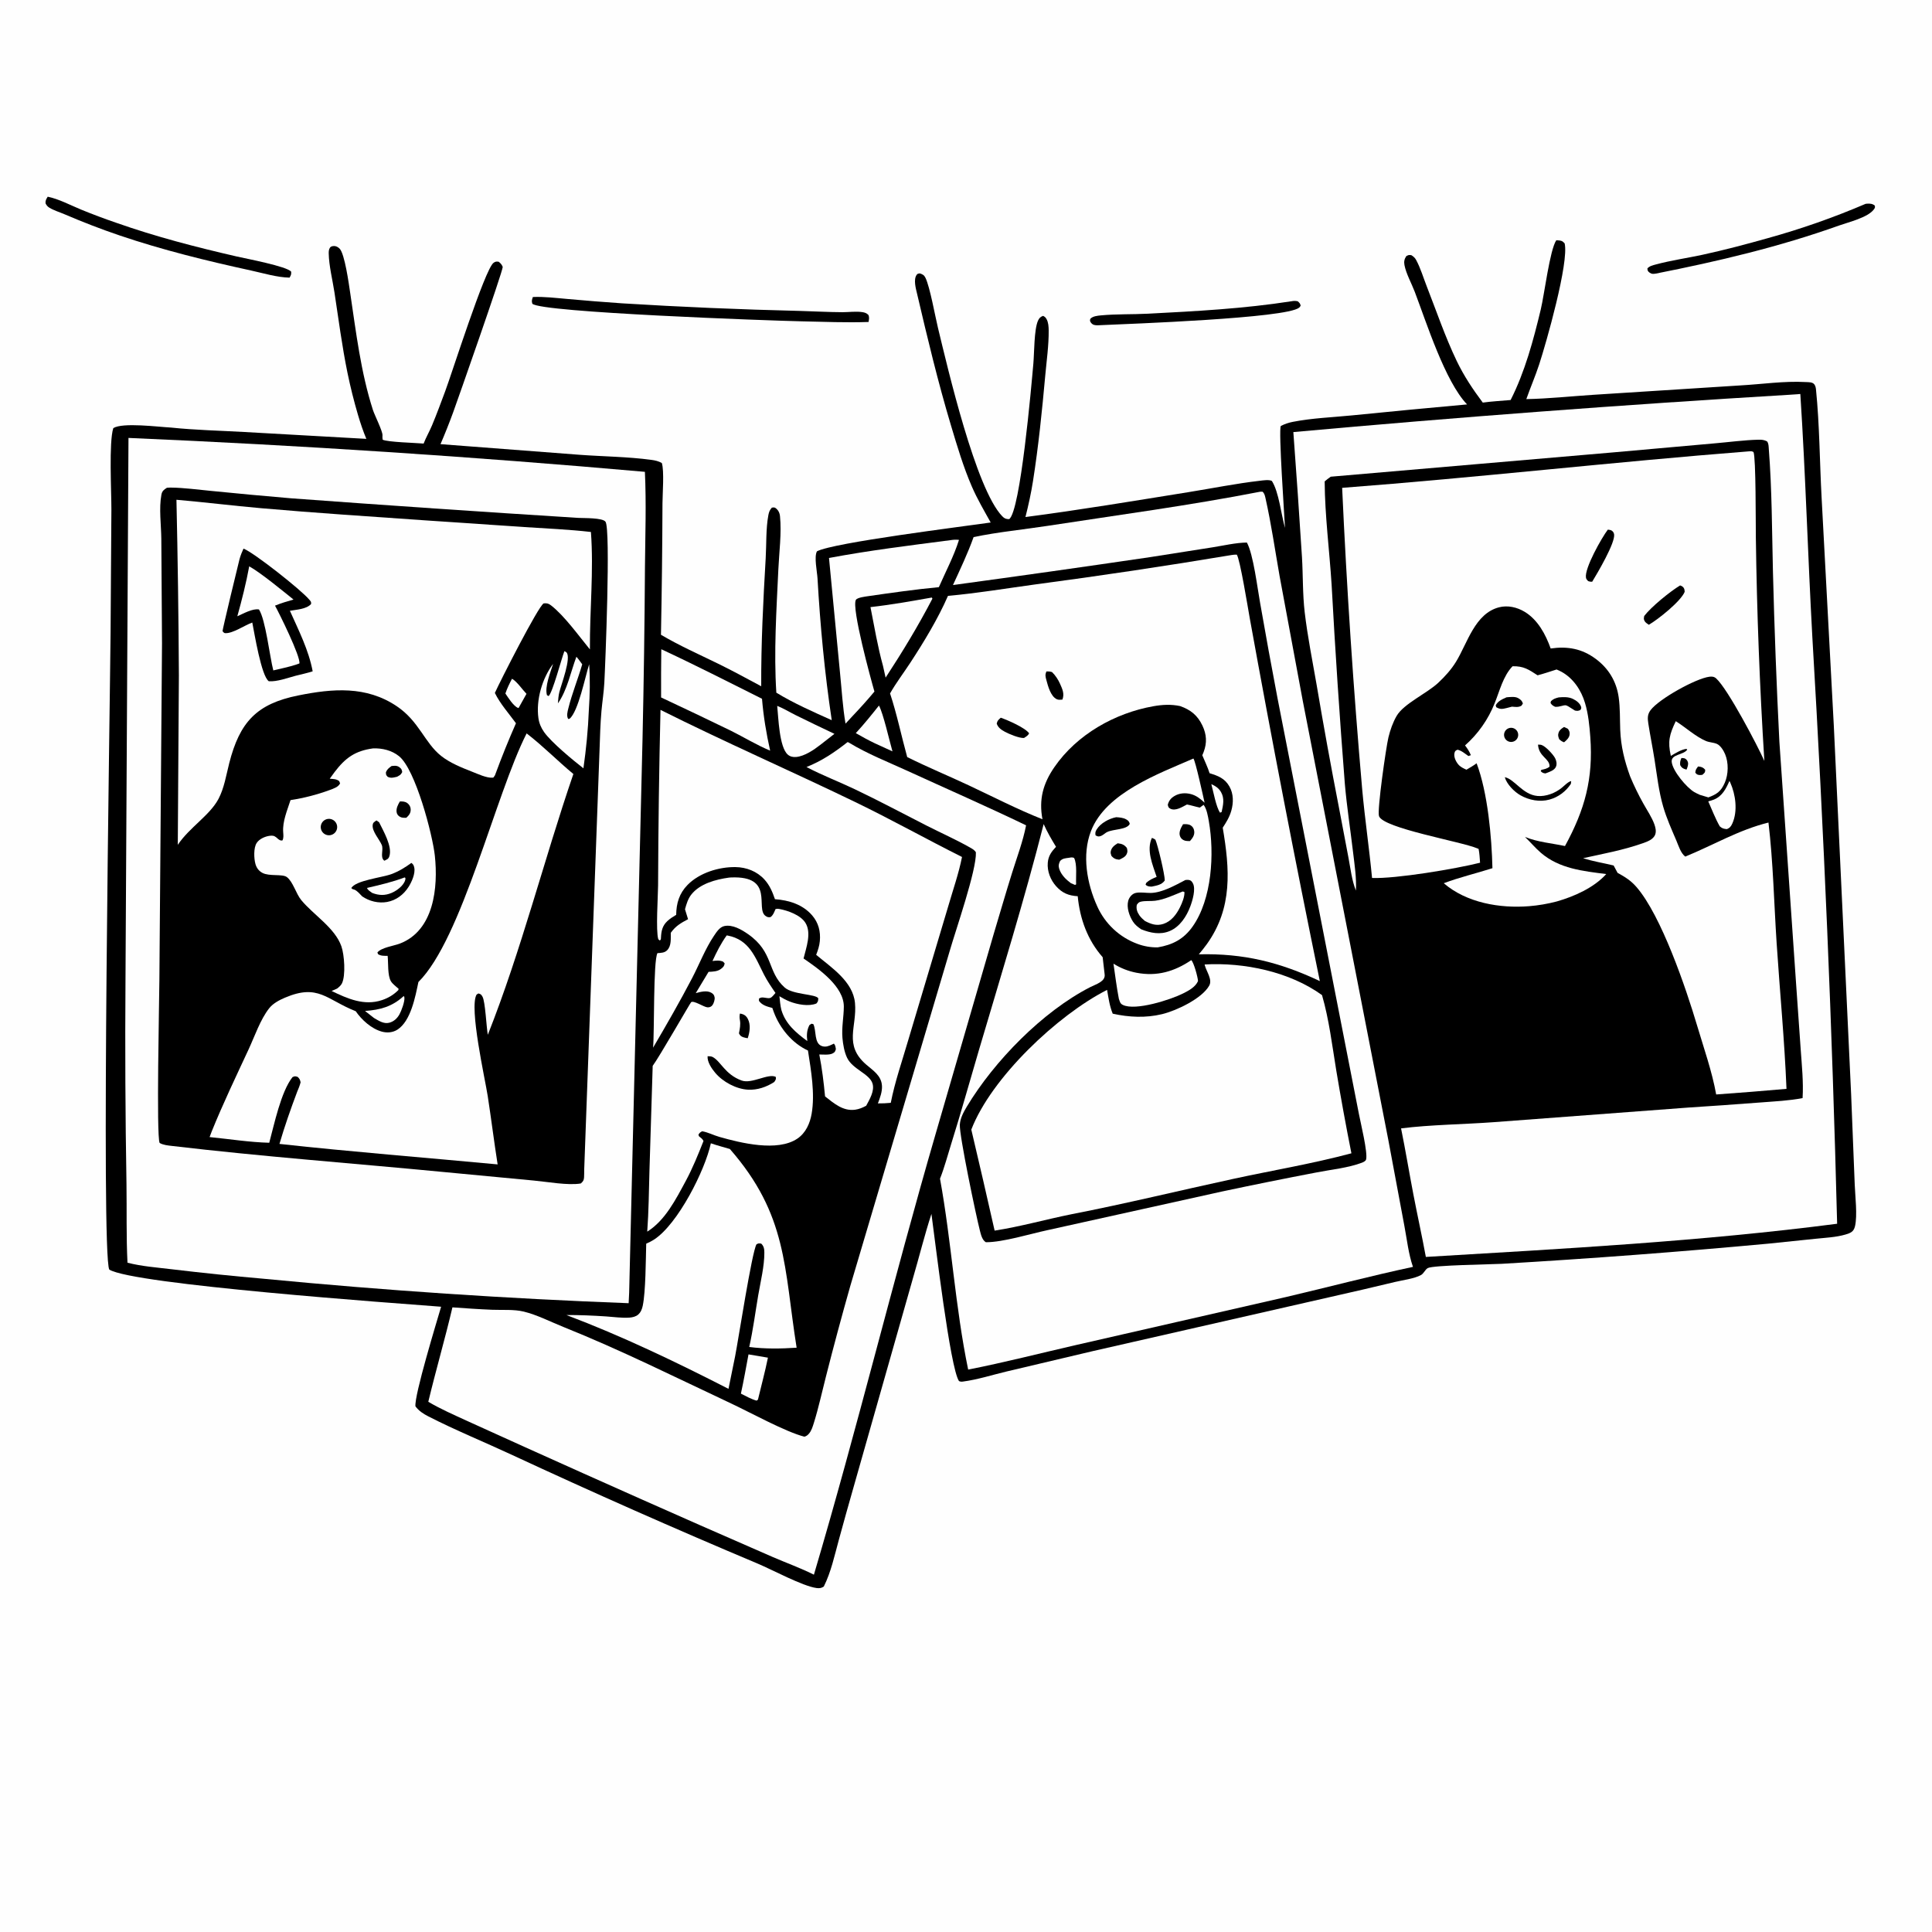
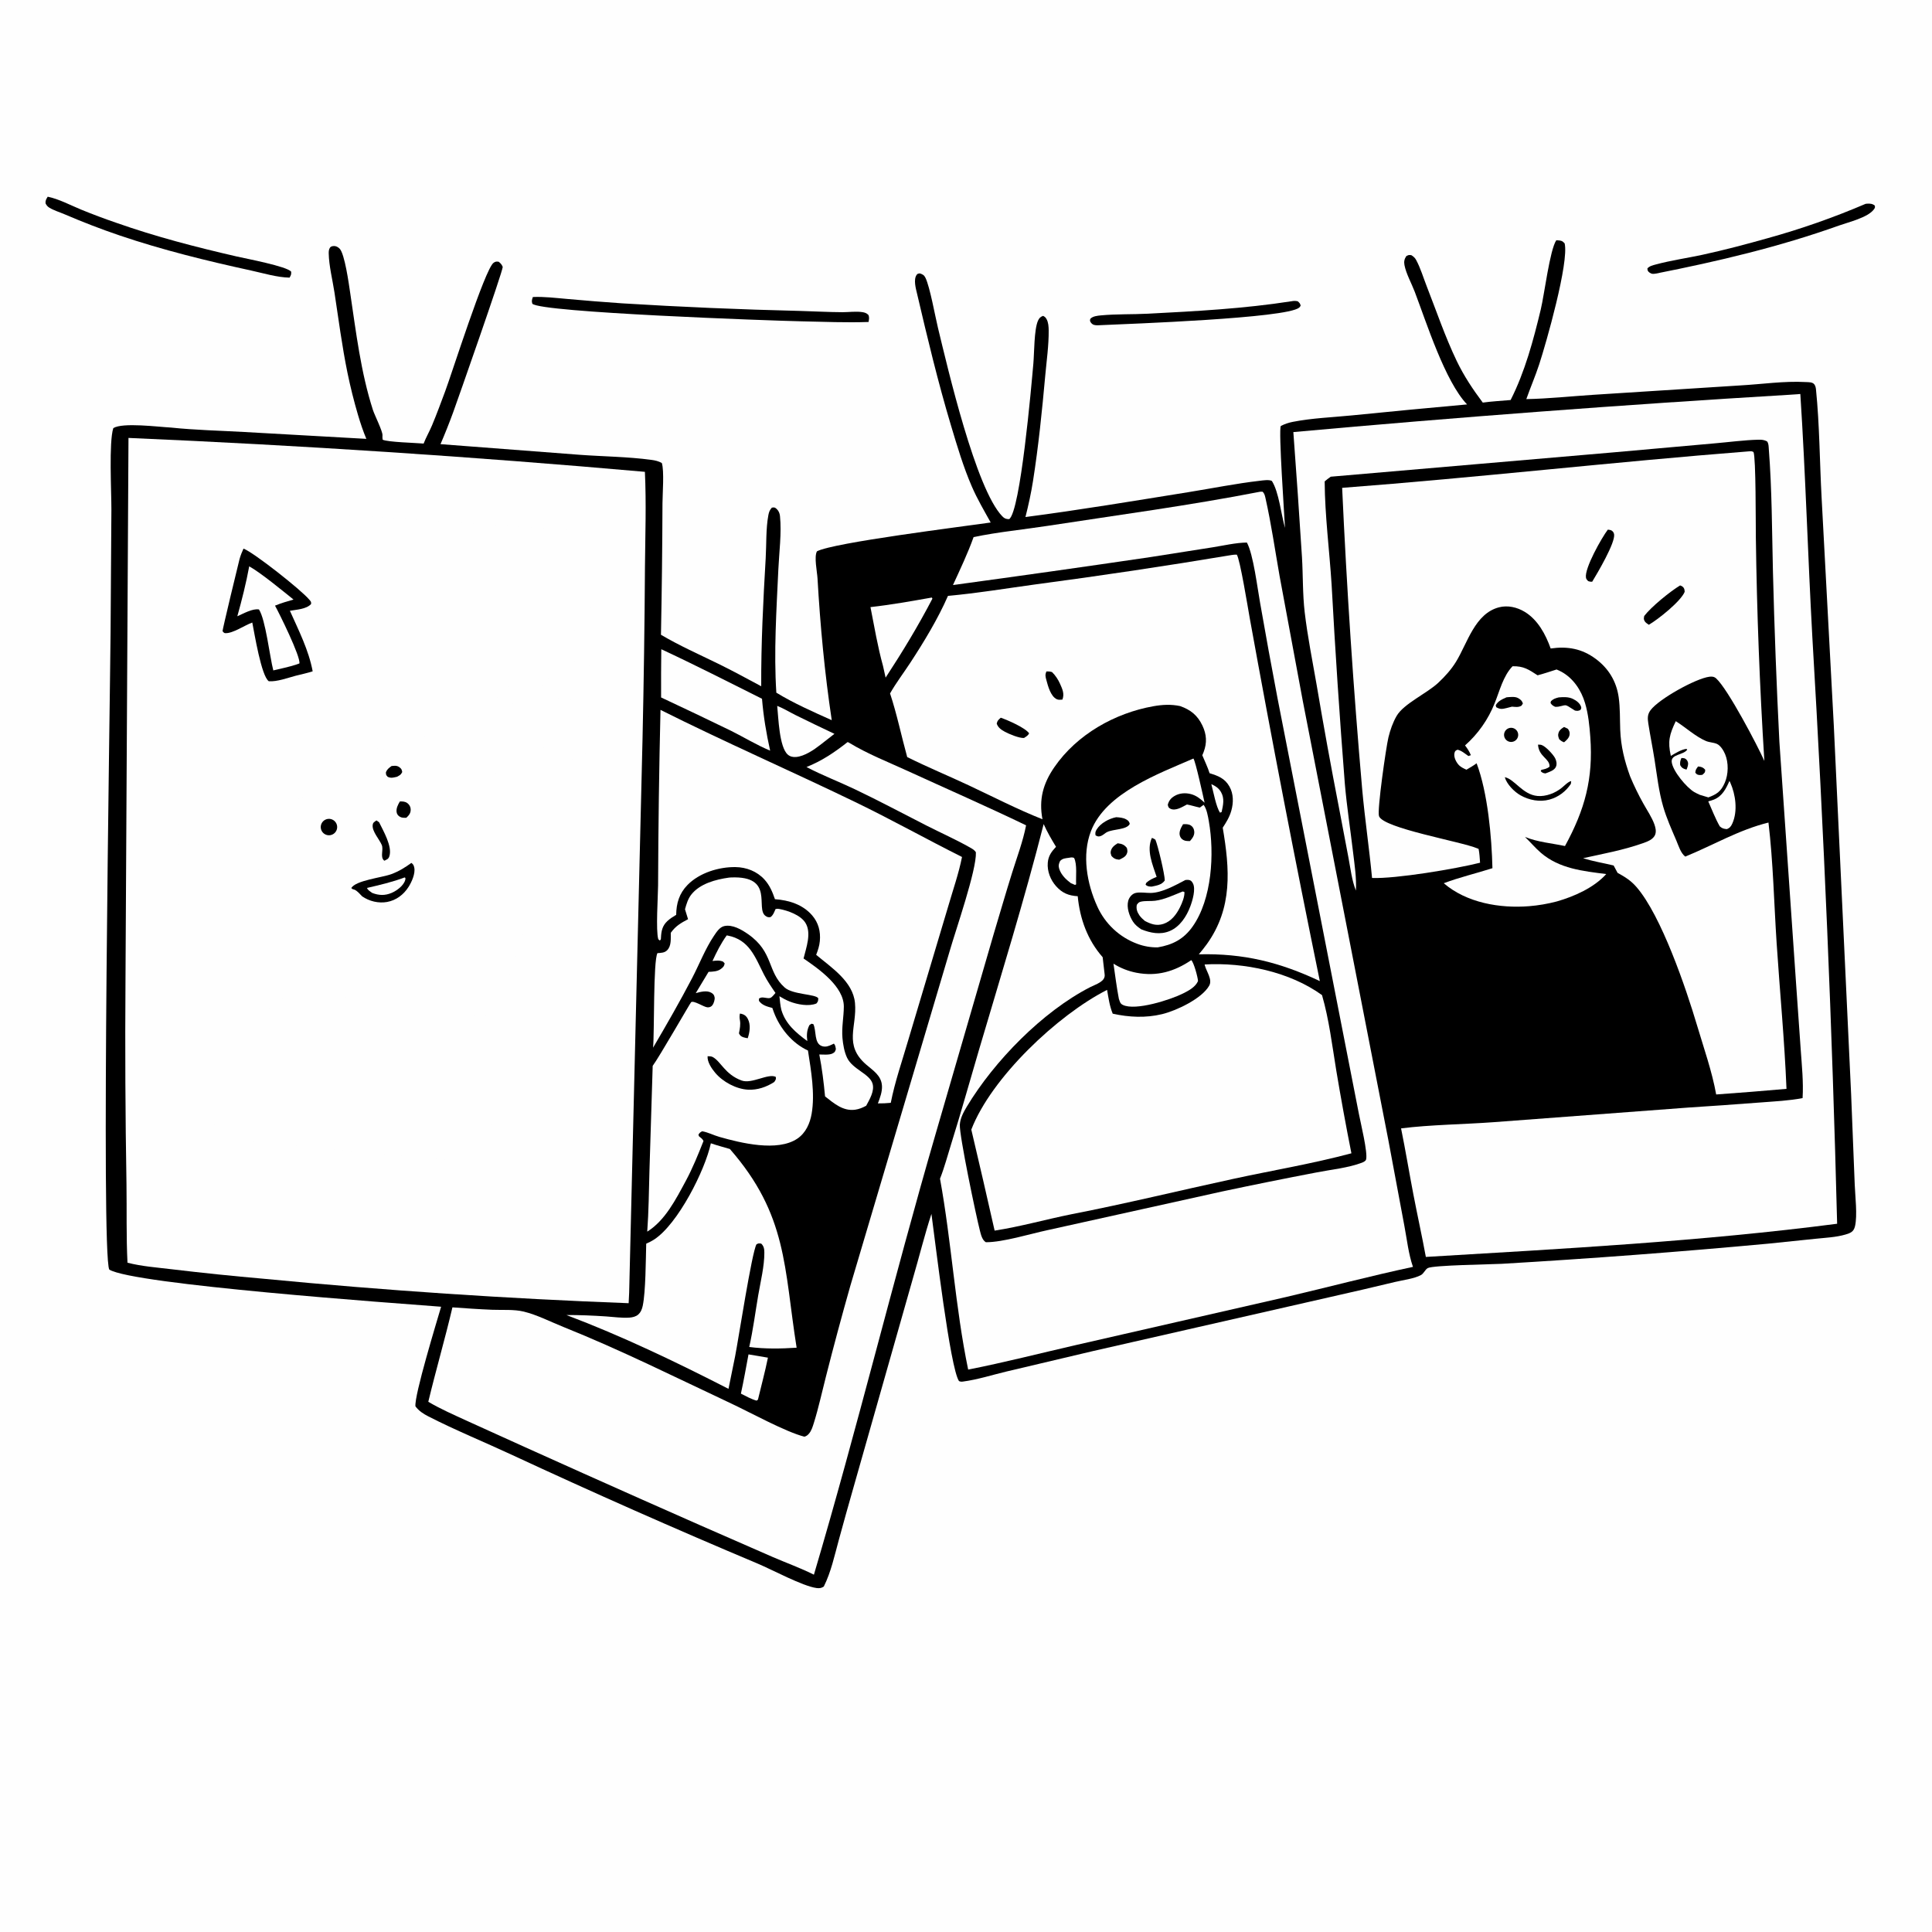
<svg xmlns="http://www.w3.org/2000/svg" width="1024" height="1024">
  <path fill="#FEFEFE" d="M0 0L1024 0L1024 1024L0 1024L0 0Z" />
  <path d="M824.85 127.353C825.089 127.359 825.329 127.358 825.567 127.372C827.428 127.474 828.084 127.646 829.295 128.992C831.67 139.143 819.524 181.741 815.81 193.106C813.769 199.35 811.161 205.35 808.984 211.539C820.777 211.307 832.719 210.028 844.503 209.256L922.283 204.292C933.613 203.669 945.727 201.855 957.025 202.497C958.57 202.585 960.737 202.425 961.684 203.801C962.225 204.587 962.417 205.483 962.511 206.414C964.422 225.299 964.458 244.725 965.485 263.7L971.96 384.657L981.135 579.935L983.044 627.846C983.26 633.986 984.553 644.16 983.183 649.957C982.502 652.839 980.834 653.529 978.172 654.318C973.126 655.813 967.268 656.042 962.042 656.597L937.516 659.135Q866.798 665.695 795.898 669.851C790.231 670.164 759.573 670.552 756.759 672.107C755.276 672.926 754.718 674.98 753.057 675.855C749.448 677.758 743.567 678.467 739.535 679.434Q722.275 683.587 704.953 687.471L579.519 716.046L533.296 726.969C525.854 728.748 517.96 731.271 510.388 732.259C509.543 732.369 509.083 732.331 508.296 732.01C503.571 725.253 495.675 657.803 493.681 643.394C489.995 654.685 487.168 666.311 483.815 677.712L452.407 788.225Q448.405 802.194 444.585 816.214C442.317 824.484 440.475 833.202 436.625 840.909C435.328 841.763 434.313 841.892 432.767 841.686C425.454 840.711 409.388 832.028 401.608 828.753Q335.848 801.09 271.15 771.025C256.555 764.235 241.383 758.067 227.072 750.735C224.379 749.356 222.023 747.843 220.195 745.39C219.536 739.591 231.395 700.79 233.798 692.596C210.13 690.76 70.47 680.83 57.911 672.889C53.481 663.917 58.301 373.358 58.608 334.939L59.042 270.054C59.078 260.809 57.649 234.403 60.052 226.911C65.045 223.797 83.872 226.275 90.622 226.615C103.396 227.96 116.491 228.233 129.319 228.959L194.173 232.606C192.451 228.52 191.038 224.271 189.773 220.022Q186.505 208.925 184.17 197.595C181.279 183.494 179.444 169.224 177.273 155.003C176.26 148.365 174.348 140.912 174.23 134.261C174.211 133.195 174.297 132.189 174.891 131.268C175.288 130.65 176.052 130.475 176.756 130.414C178.041 130.303 179.08 130.895 179.971 131.753C182.713 134.394 184.934 150.724 185.597 155.155C188.704 175.926 191.205 197.271 197.669 217.332C198.503 219.919 202.88 228.665 202.725 230.693C202.657 231.568 202.693 232.186 202.822 233.049C205.452 234.353 220.242 234.711 224.533 235.101C225.811 231.789 227.613 228.716 228.986 225.442C231.46 219.541 233.679 213.462 235.926 207.471C239.524 197.88 256.988 142.711 261.57 139.318C262.577 138.573 263.162 138.554 264.348 138.746C265.425 139.632 265.91 140.178 266.457 141.466C266.535 143.719 242.389 212.518 240.133 218.681Q237.038 227.138 233.476 235.409L307.152 241.043C319.683 241.968 332.808 242.055 345.232 243.741C347.217 244.011 349.03 244.41 350.777 245.405C352.117 249.488 351.147 261.888 351.127 266.785Q351.008 301.616 350.324 336.44C360.117 342.229 370.523 346.839 380.732 351.825C388.41 355.574 395.927 359.7 403.461 363.729C403.366 341.142 404.506 318.442 405.831 295.895C406.267 288.475 405.89 280.313 407.249 273.041C407.56 271.381 407.965 270.323 409.094 269.071C410.27 268.886 410.595 268.803 411.57 269.675C412.68 270.669 413.254 272.037 413.404 273.494C414.328 282.454 412.958 292.724 412.543 301.747C411.549 323.312 410.084 345.578 411.475 367.133C420.709 372.768 430.978 377.286 440.841 381.714C437.078 356.669 434.756 331.814 433.298 306.539C433.095 303.019 431.399 295.099 432.998 292.213C441.743 287.569 509.999 279.135 525.092 276.939C521.6 270.65 517.96 264.482 515.095 257.869C510.57 247.427 507.319 236.437 504.055 225.552C497.164 202.569 491.58 179.26 486.12 155.901C485.458 153.067 484.007 148.189 485.881 145.622C486.372 144.95 486.766 145.055 487.518 144.9C489.022 145.405 489.808 145.767 490.521 147.246C492.904 152.186 495.644 167.599 497.133 173.735C502.329 195.152 517.151 259.055 531.209 273.621C532.379 274.834 533.22 275.158 534.876 275.155C540.872 270.961 546.673 204.37 547.708 192.616C548.214 186.871 548.065 174.804 550.127 170.044C550.745 168.617 551.42 167.927 552.866 167.412C553.813 167.93 554.155 168.173 554.706 169.158C555.673 170.889 555.803 173.177 555.824 175.116C555.909 182.975 554.697 191.353 553.989 199.205C552.315 217.754 550.414 236.533 547.518 254.924C546.499 261.392 545.12 267.698 543.508 274.042C572.387 270.288 601.18 265.456 629.935 260.844C642.443 258.838 655.059 256.273 667.629 254.832C669.441 254.624 672.511 254.099 674.117 254.907C677.853 260.746 679.035 272.692 681.077 279.798C680.79 273.726 677.573 227.955 678.855 225.787C680.894 224.727 682.897 224.052 685.158 223.603C695.33 221.584 706.33 221.19 716.66 220.159Q747.103 217.097 777.576 214.354C765.917 202.199 756.043 170.944 749.844 154.65C748.169 150.248 745.266 145.048 744.4 140.526C744.052 138.706 744.324 137.313 745.364 135.758C746.587 135.11 746.671 135.072 748.04 135.246C749.14 135.941 749.916 136.575 750.552 137.735C752.874 141.975 754.434 147.251 756.205 151.775C761.338 164.887 765.966 178.534 772.048 191.229C775.854 199.174 780.627 206.36 785.9 213.383C790.775 212.719 795.755 212.451 800.658 212.021C808.258 197.064 812.742 180.25 816.641 164.001C818.574 155.945 821.394 132.661 824.85 127.353Z" />
  <path fill="#FEFEFE" d="M68.099 232.109Q205.157 238.011 341.809 250.08C342.593 266.78 341.993 283.698 341.843 300.417Q341.559 346.036 340.554 391.645L333.468 685.125L333.199 690.725Q236.458 687.094 140.095 677.798Q115.356 675.646 90.7 672.698C83.062 671.764 75.017 671.202 67.571 669.255C66.877 655.484 67.236 641.45 67.039 627.644Q66.125 573.761 66.51 519.87L68.099 232.109Z" />
-   <path d="M88.462 258.533C89.147 258.473 89.81 258.419 90.499 258.428C97.595 258.51 104.867 259.53 111.941 260.195Q133.096 262.315 154.281 264.112Q230.389 269.714 306.552 274.496C309.418 274.651 319.4 274.372 320.927 276.524C323.75 280.499 320.8 353.099 320.3 362.005C320.022 366.957 319.235 371.881 318.791 376.82C318.176 383.664 318.013 390.607 317.771 397.474L309.635 620.077C309.63 621.386 309.639 622.704 309.566 624.011C309.475 625.628 309.004 626.212 307.83 627.264C301.136 628.407 290.129 626.38 282.992 625.725L234.927 621.171C186.985 616.554 138.882 613.023 91.051 607.36C88.936 607.11 86.458 606.88 84.608 605.786C82.803 602.147 84.419 530.041 84.475 519.585L85.871 341.048L85.502 285.631C85.426 278.153 84.19 269.52 85.549 262.212C85.925 260.191 86.853 259.582 88.462 258.533Z" />
  <path fill="#FEFEFE" d="M93.522 264.886C108.506 266.184 123.431 268.043 138.409 269.358C166.976 271.865 195.639 273.713 224.245 275.725L277.866 279.348C289.629 280.11 301.488 280.621 313.202 281.955C314.743 302.513 312.533 323.59 312.664 344.209C306.862 337.133 299.142 326.375 292.101 320.898C290.74 319.84 289.894 319.629 288.141 319.813C285.194 321.475 265.106 361.001 262.286 367.273C265.127 373.07 269.678 378.128 273.47 383.332Q267.59 396.663 262.56 410.337C262.303 411.073 262.467 410.745 261.943 411.503C261.517 412.119 261.691 412.13 260.985 412.186C257.94 412.43 253.018 410.115 250.175 409.003C244.662 406.847 238.489 404.37 233.807 400.654C225.023 393.684 222.158 382.293 210.297 374.317C194.092 363.418 176.306 364.935 158.089 368.6C136.021 373.039 127.055 382.678 121.48 404.571C119.893 410.805 118.831 417.741 115.789 423.462C111.136 432.212 100.398 438.555 94.23 447.777L94.812 358.061Q94.558 311.468 93.522 264.886Z" />
  <path d="M129.063 290.774C134.583 292.891 159.584 312.614 163.905 317.799C164.702 318.756 165.012 318.894 164.883 320.149C162.352 322.903 157.212 323.096 153.651 323.723C158.276 334.071 163.647 344.601 165.722 355.812C162.775 356.764 159.668 357.419 156.661 358.178C152.312 359.327 146.951 361.371 142.477 361.08C138.474 358.293 134.871 335.677 133.719 329.962C129.719 331.355 123.502 335.763 119.428 335.591C118.641 335.558 118.45 335.064 117.945 334.535C117.865 333.833 126.303 298.74 126.938 296.425C127.478 294.452 128.195 292.625 129.063 290.774Z" />
  <path fill="#FEFEFE" d="M132.089 300.166C138.419 303.72 149.52 312.933 155.567 317.77C152.234 318.725 148.969 319.678 145.761 321.001C147.919 324.88 159.451 348.146 158.684 351.646L156.871 352.292C152.944 353.541 148.863 354.381 144.855 355.335C142.96 348.031 140.749 328.304 137.245 323.014C133.793 322.438 128.966 325.261 125.789 326.625C128.216 317.951 130.458 309.023 132.089 300.166Z" />
  <path fill="#FEFEFE" d="M279.123 388.719C287.888 395.47 295.435 403.226 303.897 410.239C288.189 456.038 276.404 503.412 258.555 548.453C257.812 544.579 257.221 530.821 255.728 528.255C255.013 527.028 254.836 526.911 253.557 526.547L252.595 527.158C248.534 534.037 257.11 571.865 258.516 580.998C260.37 593.034 261.861 605.119 263.754 617.157C225.228 613.535 186.577 610.523 148.117 606.296C150.869 596.922 154.063 587.784 157.513 578.645C158.221 576.994 158.863 575.417 159.317 573.677C159.051 572.256 158.801 571.772 157.758 570.768C156.352 570.373 156.351 570.319 155.025 570.905C148.892 578.69 145.347 595.953 142.706 605.688C132.226 605.418 121.537 603.705 111.092 602.674Q111.605 601.221 112.172 599.788C118.132 585.049 125.101 570.536 131.795 556.121C134.968 549.287 138.014 540.253 142.716 534.348C144.768 531.77 148.072 530.05 151.068 528.775C168.728 521.264 173.017 529.818 188.545 535.974C191.715 540.587 196.892 545.282 202.381 546.783C205.166 547.544 208.2 547.306 210.662 545.72C217.791 541.127 220.137 528.173 221.769 520.481C244.879 497.582 262.62 421.133 279.123 388.719Z" />
  <path fill="#FEFEFE" d="M197.738 396.661C202.62 396.488 207.635 397.685 211.495 400.795C220.262 407.856 229.288 442.506 230.47 453.497C232.281 470.316 230.068 493.237 211.85 500.151C208.711 501.342 202.148 502.195 200.036 504.82L200.383 505.731C201.989 506.741 203.614 506.588 205.461 506.624C205.871 510.264 205.332 517.006 207.211 520.11C208.075 521.538 210.025 522.962 211.269 524.088L211.111 524.787C208.602 527.27 205.822 528.96 202.463 530.081C192.978 533.247 184.186 529.301 175.767 525.241L178.638 523.976C179.608 523.243 180.689 522.329 181.233 521.217C183.302 516.996 182.514 506.019 180.946 501.559C177.5 491.755 166.159 484.931 159.668 477.069C156.916 473.736 155.284 467.277 152.021 464.857C149.649 463.098 142.761 464.605 139.086 462.647C137.154 461.617 135.969 460.003 135.384 457.909C134.583 455.039 134.341 449.381 136.04 446.794C137.432 444.673 140.397 443.347 142.834 443.007C144.293 442.804 145.294 442.88 146.466 443.853C146.721 444.065 146.951 444.305 147.208 444.513C148.03 445.18 148.62 445.645 149.69 445.458C150.425 444.136 150.193 442.496 150.09 441.029C149.689 435.346 152.257 429.461 153.983 424.07Q159.308 423.26 164.524 421.917Q169.741 420.574 174.795 418.712C176.68 418.012 179.375 417.147 180.252 415.203L179.791 414.022C178.322 412.827 176.572 412.902 174.764 412.74Q176.03 410.91 177.385 409.146C183.082 401.656 188.271 397.946 197.738 396.661Z" />
  <path d="M218.043 457.359C219.007 458.078 219.333 458.668 219.575 459.868C220.215 463.041 218.196 467.483 216.532 470.096C213.933 474.179 209.975 477.189 205.16 478.062C200.612 478.886 195.711 477.683 191.934 475.071C190.739 473.87 189.293 472.034 187.676 471.476C186.41 471.039 187.539 471.724 186.202 470.72C188.381 466.631 202.529 465.145 207.441 463.306C211.474 461.796 214.574 459.868 218.043 457.359Z" />
  <path fill="#FEFEFE" d="M214.494 465.051L214.846 465.312C214.884 465.773 214.921 465.856 214.788 466.372C214.017 469.368 210.284 472.101 207.614 473.234C204.013 474.763 200.864 474.634 197.274 473.274C196.308 472.521 194.878 471.805 194.543 470.623C201.282 469.053 208.006 467.495 214.494 465.051Z" />
  <path d="M199.547 434.842L200.924 435.82C203.165 440.395 207.976 448.567 206.401 453.725C205.898 455.372 205.137 455.469 203.742 456.194C203.632 456.112 203.51 456.045 203.412 455.949C201.422 453.979 203.404 450.309 202.324 447.799C201.043 444.824 197.274 440.787 197.517 437.461C197.632 435.894 198.377 435.666 199.547 434.842Z" />
  <path d="M172.677 434.345Q172.87 434.265 173.069 434.203Q173.269 434.142 173.473 434.099Q173.678 434.057 173.885 434.035Q174.093 434.013 174.302 434.01Q174.511 434.008 174.719 434.026Q174.927 434.043 175.132 434.081Q175.337 434.118 175.538 434.175Q175.739 434.232 175.934 434.308Q176.128 434.384 176.314 434.479Q176.501 434.573 176.677 434.684Q176.854 434.796 177.019 434.924Q177.183 435.052 177.335 435.196Q177.487 435.339 177.625 435.496Q177.762 435.653 177.884 435.823Q178.006 435.992 178.111 436.173Q178.216 436.353 178.303 436.543Q178.39 436.733 178.459 436.93Q178.527 437.127 178.577 437.33Q178.626 437.533 178.656 437.739Q178.686 437.946 178.696 438.154Q178.706 438.363 178.696 438.571Q178.685 438.78 178.655 438.987Q178.625 439.193 178.576 439.396Q178.526 439.599 178.457 439.796Q178.388 439.993 178.301 440.182Q178.213 440.372 178.108 440.552Q178.003 440.733 177.881 440.902Q177.759 441.071 177.621 441.228Q177.484 441.385 177.332 441.528Q177.18 441.671 177.014 441.799Q176.849 441.927 176.673 442.039Q176.496 442.15 176.31 442.244Q176.05 442.375 175.774 442.471Q175.498 442.566 175.212 442.624Q174.926 442.682 174.635 442.701Q174.344 442.72 174.053 442.7Q173.762 442.68 173.477 442.621Q173.191 442.563 172.915 442.466Q172.64 442.37 172.38 442.238Q172.12 442.106 171.88 441.94Q171.64 441.774 171.424 441.578Q171.208 441.382 171.021 441.159Q170.833 440.935 170.677 440.689Q170.52 440.443 170.398 440.178Q170.277 439.913 170.191 439.634Q170.106 439.355 170.058 439.067Q170.011 438.779 170.002 438.488Q169.994 438.196 170.024 437.906Q170.054 437.616 170.123 437.332Q170.192 437.049 170.298 436.777Q170.405 436.506 170.546 436.251Q170.688 435.995 170.862 435.762Q171.036 435.528 171.24 435.319Q171.444 435.11 171.674 434.931Q171.904 434.752 172.156 434.604Q172.408 434.457 172.677 434.345Z" />
  <path d="M211.95 424.785C213.404 424.754 214.76 424.784 215.967 425.717C216.946 426.474 217.594 427.575 217.66 428.824C217.771 430.951 216.808 432.088 215.358 433.429C214.19 433.45 213.102 433.524 212.042 432.952C211.087 432.436 210.381 431.59 210.214 430.478C209.908 428.426 210.935 426.475 211.95 424.785Z" />
  <path d="M207.524 406.014C209.041 405.852 210.373 405.654 211.692 406.642C212.828 407.493 212.934 407.907 213.192 409.205C212.381 410.822 211.867 410.896 210.317 411.738C210.144 411.774 209.97 411.807 209.797 411.845C208.067 412.226 207.198 412.487 205.528 411.774C204.597 410.756 204.608 410.762 204.534 409.384C205.158 407.698 206.109 407.064 207.524 406.014Z" />
  <path fill="#FEFEFE" d="M299.132 345.138C299.468 345.292 299.941 345.482 300.204 345.742C302.99 348.494 297.397 362.996 296.456 366.872C295.987 368.803 295.846 370.817 295.702 372.795C300.677 365.776 302.49 356.095 305.505 348.087C306.622 349.337 307.593 350.744 308.596 352.088C306.325 359.889 303.188 367.575 301.232 375.442C300.781 377.26 300.161 379.41 301.162 381.082L301.887 380.945C306.503 377.185 310.227 358.368 312.276 352.084C312.834 360.072 312.649 368.291 312.105 376.277C311.692 386.722 310.698 396.879 309.224 407.224C303.619 402.857 292.254 393.491 288.4 388.047C286.802 385.791 285.758 383.355 285.373 380.609C284.022 370.988 287.388 359.508 293.153 351.862C291.824 356.174 288.574 364.005 289.913 368.48L290.793 368.92C292.913 366.994 297.538 349.279 299.132 345.138Z" />
  <path fill="#FEFEFE" d="M213.958 527.949C214.223 528.212 214.244 528.162 214.32 528.577C214.7 530.666 212.69 535.927 211.691 537.68C210.459 539.842 208.709 541.447 206.267 542.083C203.387 542.834 200.615 540.941 198.236 539.566L193.467 535.831C201.569 535.244 207.779 533.585 213.958 527.949Z" />
  <path fill="#FEFEFE" d="M271.374 359.752C274.077 361.294 276.779 365.407 279.045 367.74L274.949 375.103L274.63 375.274C272.125 374.223 269.397 369.84 267.865 367.574C268.811 364.793 270.003 362.338 271.374 359.752Z" />
  <path fill="#FEFEFE" d="M927.024 239.218C928.15 239.171 928.338 239.055 929.392 239.576C930.709 242.537 930.532 277.659 930.636 284.929Q931.428 344.177 935.149 403.314C931.613 395.344 915.734 365.041 909.58 359.561C908.493 358.593 907.353 358.511 905.975 358.689C898.776 359.62 879.352 370.415 874.868 376.349C873.123 378.658 873.218 380.735 873.642 383.477C874.629 389.849 875.925 396.175 876.931 402.547C878.247 410.885 879.165 419.428 881.528 427.547C883.321 433.706 885.961 439.583 888.48 445.472C889.635 448.173 890.81 452.219 893.233 454.012C908.076 447.954 921.575 439.851 937.323 435.968C939.829 457.002 940.262 478.67 941.65 499.821C943.34 525.568 945.833 551.344 946.878 577.115Q928.257 578.765 909.611 580.092C907.426 567.898 903.025 555.437 899.49 543.537C893.65 523.88 880.568 485.361 867.381 470.155C864.427 466.749 861.271 464.757 857.342 462.629L855.264 458.73C849.826 457.393 844.451 456.587 839.087 454.861C849.901 452.456 860.123 450.66 870.665 446.949C873.121 446.084 876.354 444.962 877.313 442.252C877.916 440.547 877.451 438.595 876.87 436.954C875.526 433.158 872.974 429.464 871.021 425.933Q867.071 418.885 863.964 411.427C861.008 403.239 859.085 395.554 858.754 386.814C858.536 381.072 858.746 375.21 857.93 369.516C856.726 361.111 852.548 354.243 845.754 349.205C838.443 343.784 830.832 342.438 821.886 343.712C819.223 336.244 815.095 328.498 808.091 324.265C804.055 321.827 799.122 320.691 794.493 321.892C781.739 325.2 777.818 340.754 771.75 350.699C769.24 354.815 765.857 358.563 762.348 361.849C756.181 367.626 744.014 372.942 740.233 379.476C738.215 382.965 736.857 386.904 735.9 390.806C734.678 395.791 729.823 429.54 730.904 432.575C733.203 439.028 774.38 446.003 783.074 449.678C783.279 449.764 783.482 449.855 783.686 449.944C784.173 452.353 784.285 454.812 784.468 457.26C771.882 460.459 739.717 465.856 727.212 465.343C725.73 449.702 723.423 434.14 722.002 418.498Q715.017 338.644 711.366 258.568C783.345 253.109 855.077 244.842 927.024 239.218Z" />
  <path d="M852.177 280.721C852.609 280.773 853.386 280.843 853.776 280.997C854.715 281.366 855.341 282.173 855.509 283.159C856.266 287.582 846.526 304.017 843.904 308.313C843.01 308.392 842.601 308.262 841.757 308.011C841.187 307.358 840.757 307.082 840.599 306.191C839.726 301.267 848.885 285.082 852.177 280.721Z" />
  <path d="M890.491 310.288C890.887 310.442 891.461 310.636 891.783 310.907C892.81 311.772 892.818 312.474 892.914 313.69C890.864 318.722 878.878 328.269 873.92 331.143C873.275 330.7 872.245 330.058 871.811 329.384C871.067 328.228 871.248 327.724 871.479 326.468C875.129 321.669 885.227 313.461 890.491 310.288Z" />
  <path fill="#FEFEFE" d="M947.452 209.295L954.21 208.822C957 251.655 958.198 294.634 960.571 337.497Q969.783 492.944 973.722 648.613C901.442 657.997 828.45 661.856 755.73 666.199C753.688 655.094 751.232 644.077 749.105 632.989C746.874 621.355 744.96 609.681 742.596 598.069C757.995 596.112 776.023 595.937 791.798 594.766L894.846 587.027Q914.055 585.781 933.249 584.32C940.588 583.741 948.177 583.417 955.41 582.008C955.921 573.467 955.01 564.799 954.415 556.277L951.942 521.048L943.106 393.101Q940.835 348.133 939.697 303.123C939.172 281.455 939.193 259.573 937.5 237.963C937.393 236.606 937.453 234.994 936.545 233.916C935.021 233.14 933.724 233.005 932.016 233.05C924.218 233.252 916.165 234.369 908.378 235.024L854.764 239.799L705.317 252.662C704.181 253.394 703.152 254.304 702.101 255.152C702.217 273.35 704.627 291.689 705.781 309.859Q708.653 362.666 712.789 415.388C713.841 427.524 715.734 439.669 717.162 451.774C717.953 458.473 719.028 465.271 718.664 472.026C716.51 466.706 715.814 460.391 714.746 454.77L709.619 427.774Q703.332 395.442 697.838 362.966C695.625 350.252 693.034 337.361 691.522 324.545C690.384 314.895 690.657 304.957 690.07 295.247Q687.973 262.117 685.502 229.012Q816.328 217.169 947.452 209.295Z" />
  <path fill="#FEFEFE" d="M667.864 260.629L669.168 260.611C670.249 261.566 670.481 262.899 670.785 264.255C673.818 277.791 675.809 291.715 678.22 305.376L690.488 371.42L735.85 604.258L744.372 649.864C745.711 656.939 746.537 664.673 748.899 671.47C726.337 676.288 703.873 682.234 681.402 687.5L570.466 712.859C551.384 717.232 532.36 722.132 513.149 725.91C506.239 692.582 504.332 658.204 498.226 624.739C500.608 618.71 502.283 612.264 504.225 606.077C509.342 589.776 513.884 573.395 518.717 557.017C530.499 517.094 542.902 477.122 553.162 436.781C555.043 441.019 557.307 444.864 559.709 448.818C557.316 451.406 555.655 453.611 555.344 457.236C554.955 461.751 556.776 466.395 559.779 469.737C563.061 473.389 566.416 474.718 571.212 475.015C572.372 487.06 576.422 498.235 584.432 507.336Q584.933 511.861 585.479 516.381C586.039 520.236 580.924 521.624 577.857 523.194C552.545 536.151 526.864 562.498 512.402 586.595C510.675 589.473 508.923 592.714 508.732 596.128C508.416 601.807 517.345 644.459 519.374 652.28C519.911 654.349 520.555 657.234 522.511 658.401C531.455 658.476 546.162 653.935 555.313 651.979L647.83 631.493Q672.752 626.198 697.778 621.419C705.405 619.91 714.566 619.029 721.797 616.272C722.579 615.974 723.8 615.433 724.051 614.562C725.067 611.031 721.082 594.857 720.23 590.324L677.173 370.396Q672.32 344.963 667.865 319.458C666.503 312.02 664.298 293.735 660.872 287.554C654.91 287.652 648.531 289.167 642.622 290.102L609.423 295.32Q557.299 302.995 505.093 310.083C508.923 301.714 512.926 293.342 516.025 284.67C528.989 281.952 542.395 280.692 555.489 278.676C592.917 272.912 630.695 267.884 667.864 260.629Z" />
  <path fill="#FEFEFE" d="M449.219 393.336C449.804 393.485 449.562 393.379 450.109 393.71C460.01 399.695 470.52 403.785 480.991 408.586C501.926 418.183 523.104 427.444 543.846 437.438C542.218 445.882 539.045 454.251 536.473 462.462C533.059 473.364 529.887 484.361 526.603 495.304L496.019 600.592C473.408 678.28 454.383 757.032 431.388 834.613C424.396 831.116 416.929 828.428 409.747 825.329L370.922 808.341Q308.963 781.038 247.332 753.004C240.503 749.853 233.481 746.81 227.008 742.971C231.015 726.229 235.866 709.703 239.798 692.926C246.827 693.428 253.887 693.923 260.928 694.208C266.28 694.424 272.371 693.911 277.576 695.168C284.595 696.862 291.886 700.619 298.647 703.33C329 715.504 358.217 730.116 387.802 744.01C397.756 748.685 416.504 758.994 426.343 761.476C427.422 761.182 428.034 760.701 428.756 759.875C430.113 758.323 430.76 756.102 431.368 754.161C433.852 746.224 435.629 737.905 437.705 729.836Q443.867 705.553 450.711 681.454L503.318 504.188C506.601 492.753 517.641 461.188 517.244 451.754C516.557 450.539 515.331 449.884 514.147 449.212C506.735 444.998 498.711 441.458 491.093 437.579C478.433 431.133 465.849 424.394 453.024 418.292C444.559 414.265 435.754 410.903 427.455 406.544C435.557 403.346 442.406 398.701 449.219 393.336Z" />
  <path fill="#FEFEFE" d="M652.812 294.166C653.749 293.999 654.553 293.971 655.5 293.961C657.176 295.967 661.492 322.635 662.419 327.796Q679.865 424.112 699.54 519.998C678.301 509.979 659.083 505.213 635.39 505.816C636.908 504.009 638.392 502.185 639.76 500.261C653.342 481.165 651.834 460.805 648.071 438.7C649.968 435.778 651.628 433.134 652.604 429.733C653.817 425.504 653.846 420.767 651.623 416.854C649.162 412.523 645.575 411.184 641.099 409.819C640.113 406.619 638.527 403.418 637.245 400.312C637.511 399.73 637.747 399.141 637.971 398.541C639.791 393.692 639.545 389.316 637.321 384.596C634.74 379.116 631.036 376.202 625.499 374.239C620.71 373.226 616.124 373.464 611.338 374.313C590.854 377.945 570.747 389.305 558.833 406.612C552.821 415.344 550.558 423.731 552.526 434.228C539.253 428.964 526.36 422.312 513.439 416.241C502.62 411.157 491.529 406.594 480.837 401.257C477.726 390.025 475.421 378.617 471.745 367.531C474.931 361.941 478.962 356.642 482.492 351.246C489.75 340.151 497.138 327.96 502.448 315.824C517.77 314.442 533.195 311.883 548.444 309.795Q600.76 302.861 652.812 294.166Z" />
  <path d="M530.425 380.404C533.978 381.623 543.427 385.714 545.466 388.694C544.806 389.95 543.901 390.369 542.751 391.137C540.238 391.319 534.865 389.075 532.552 387.819C530.657 386.791 528.972 385.622 528.278 383.508C528.668 381.82 529.191 381.568 530.425 380.404Z" />
  <path d="M554.587 355.894C555.728 355.838 556.51 355.872 557.602 356.22C559.344 357.901 560.84 360.175 561.825 362.391C563.119 365.302 564.268 367.699 563.103 370.801C562.118 370.878 561.091 371.039 560.156 370.614C556.879 369.127 555.453 363.633 554.604 360.457C554.104 358.588 553.855 357.73 554.587 355.894Z" />
  <path fill="#FEFEFE" d="M638.47 511.19C659.405 509.996 683.572 515.035 700.697 527.425C704.427 540.29 706.081 554.17 708.251 567.383Q711.925 589.39 716.273 611.273C695.75 616.769 674.551 620.299 653.778 624.803C625.103 631.02 596.553 637.993 567.757 643.601C554.189 646.338 540.869 650.128 527.173 652.25Q521.138 625.45 514.812 598.717C525.39 571.19 560.573 537.956 586.782 524.663C587.527 529.006 588.089 533.164 589.761 537.274C598.396 539.188 607.271 539.609 615.907 537.524C623.428 535.708 637.022 529.325 640.905 522.415C642.724 519.178 639.439 514.947 638.594 511.689C638.551 511.523 638.511 511.356 638.47 511.19Z" />
  <path fill="#FEFEFE" d="M350.075 376.25C384.048 393.265 418.911 408.491 453.113 425.017C472.225 434.251 490.879 444.699 509.884 454.218C508.162 462.96 505.013 471.927 502.534 480.504L481.415 551.195C478.201 562.202 474.33 573.273 472.128 584.522C469.833 584.757 467.61 584.853 465.303 584.825C466.404 581.904 467.635 578.705 467.462 575.537C467.163 570.068 462.812 567.475 459.084 564.239C447.005 553.751 454.327 544.195 453.162 531.61C452.103 520.167 440.584 512.795 432.583 506.075C433.523 503.689 434.289 501.361 434.533 498.794C435.012 493.736 433.8 489.026 430.439 485.146C425.447 479.384 418.089 477.102 410.742 476.599C409.428 472.765 407.946 469.196 405.169 466.158C401.202 461.818 395.628 459.652 389.802 459.576C380.972 459.46 370.736 462.608 364.437 469.007C360.039 473.475 358.458 478.766 358.393 484.882C356.76 485.849 355.088 486.906 353.699 488.209C351.052 490.692 350.516 493.445 350.328 496.896C350.262 498.104 350.47 497.553 349.747 498.51L348.919 497.827C347.52 493.452 348.75 475.02 348.799 469.318Q348.969 422.777 350.075 376.25Z" />
  <path fill="#FEFEFE" d="M385.16 495.796C385.332 495.818 385.505 495.831 385.675 495.863C397.198 498.062 400.252 507.364 404.875 516.452C406.638 519.916 408.818 523.092 411.017 526.286C410.369 527.028 409.685 527.922 408.92 528.539C408.04 529.249 407.156 529.057 406.107 528.916C404.518 528.703 403.742 528.391 402.296 529.23L402.257 530.465C403.958 532.869 406.633 533.502 409.35 534.236Q409.725 535.33 410.126 536.414C413.293 544.967 419.847 552.954 428.237 556.802C429.878 567.408 432.028 579.62 430.195 590.256C429.301 595.442 427.082 600.491 422.591 603.514C412.036 610.619 392.606 605.797 381.325 602.59C378.228 601.71 375.332 600.148 372.171 599.593C371.063 600.186 370.863 600.342 370.181 601.392L370.482 602.262C371.433 603.015 372.339 603.619 372.868 604.748C370.01 612.005 367.149 619.071 363.458 625.956C358.243 635.588 352.601 646.828 343.049 652.799C343.832 642.132 343.917 631.344 344.22 620.652L345.94 564.925C349.238 560.548 365.892 531.507 366.31 531.183C367.699 530.109 373.008 533.763 374.95 533.909C376.055 533.991 377 533.605 377.657 532.7C378.293 531.822 378.961 529.761 378.763 528.655C378.545 527.437 378.134 526.849 377.08 526.217C374.642 524.753 371.263 525.719 368.764 526.383L375.548 515.103C377.786 514.994 380.389 514.95 382.208 513.476C383.396 512.513 383.857 512.086 384.082 510.592L383.234 509.68C381.262 508.891 379.708 509.13 377.629 509.35C379.818 504.611 382.101 500.041 385.16 495.796Z" />
  <path d="M375.041 559.82C375.855 559.85 376.948 559.816 377.695 560.21C382.101 562.534 384.177 569.425 393.065 572.693C398.455 574.674 407.201 568.73 411.194 570.777C411.397 572.177 411.131 572.264 410.363 573.481C406.27 576.136 401.435 577.808 396.517 577.556C390.202 577.231 383.16 573.451 379.074 568.599C377.162 566.33 374.797 562.847 375.041 559.82Z" />
  <path d="M392.158 537.233C392.592 537.282 392.763 537.289 393.22 537.411C394.693 537.805 395.654 538.656 396.346 539.985C398.003 543.163 397.399 547.035 396.308 550.283C395.553 550.146 394.744 550.028 394.018 549.776C392.705 549.32 392.269 548.909 391.656 547.698C392.129 545.347 392.591 543.045 392.161 540.654C391.926 539.35 391.934 538.536 392.158 537.233Z" />
  <path fill="#FEFEFE" d="M376.761 605.972C380.071 607.105 383.491 608.006 386.848 608.997C417.474 644.052 415.467 671.842 422.227 714.309C413.932 714.864 405.361 715.004 397.113 713.926C399.162 704.781 400.305 695.711 401.876 686.507C403.099 679.337 405.152 671.159 405.121 663.924C405.112 662.026 404.895 660.513 403.47 659.141C402.17 658.994 402.036 658.886 400.931 659.544C398.48 663.91 391.473 709.349 389.631 718.85Q387.824 727.473 386.117 736.116C358.143 721.791 329.605 708.089 300.195 696.989C307.177 696.955 314.265 697.271 321.231 697.728C325.283 697.994 329.623 698.661 333.665 698.358C335.236 698.24 337.024 697.834 338.24 696.758C339.664 695.499 340.297 693.854 340.678 692.024C342.236 684.531 342.273 667.577 342.504 659.18C343.961 658.526 345.38 657.826 346.722 656.955C359.282 648.806 373.746 620.238 376.761 605.972Z" />
  <path fill="#FEFEFE" d="M801.685 353.124C807.547 352.992 810.207 354.843 814.95 357.927C818.331 357.056 821.681 355.892 825.012 354.843C825.922 355.226 826.834 355.622 827.697 356.102C833.987 359.604 838.112 365.909 840.119 372.68C841.844 378.494 842.456 384.626 842.894 390.651C844.496 412.686 840.049 429.071 829.47 448.417C822.171 446.868 815.28 446.413 808.252 443.599C811.157 446.312 813.655 449.386 816.679 451.989C826.518 460.458 838.985 461.678 851.341 463.273C844.774 470.545 834.358 475.152 825.088 477.8Q817.86 479.701 810.411 480.304C794.943 481.529 777.319 478.525 765.224 468.131C773.546 464.979 782.515 462.88 791.022 460.163C790.633 443.586 788.534 420.133 782.637 404.559C780.942 405.839 779.071 406.872 777.249 407.958C775.6 407.22 774.014 406.504 772.847 405.074C771.571 403.51 770.429 401.127 770.918 399.054C771.178 397.952 771.595 397.786 772.51 397.366C774.585 397.766 776.571 399.525 778.294 400.719L779.583 400.253L779.459 401.077L779.589 400.256C778.79 398.281 777.793 396.776 776.498 395.09Q777.783 393.952 779 392.742Q780.217 391.531 781.362 390.252Q782.506 388.972 783.574 387.628Q784.642 386.284 785.629 384.88Q786.617 383.476 787.521 382.017Q788.425 380.558 789.242 379.049Q790.06 377.539 790.788 375.985Q791.516 374.43 792.152 372.836C794.853 366.247 796.646 358.366 801.685 353.124Z" />
  <path d="M797.564 411.928C802.748 412.926 806.971 421.18 814.92 421.886C819.375 422.281 824.372 420.338 827.771 417.542C828.897 416.616 831.44 414.068 832.764 414.012L832.583 415.49C829.893 419.526 825.972 422.484 821.277 423.789C816.142 425.217 810.44 424.117 805.857 421.513C802.583 419.653 798.62 415.659 797.564 411.928Z" />
  <path d="M826.164 369.633C828.725 369.426 831.333 369.294 833.711 370.448C835.441 371.288 837.396 372.694 837.996 374.599C838.268 375.46 837.996 375.584 837.63 376.329C836.335 376.864 836.146 376.847 834.755 376.614Q833.002 375.465 831.212 374.376C829.83 373.545 829.261 373.763 827.755 374.155C826.476 374.489 825.579 374.687 824.265 374.614C823.057 374.056 822.553 373.722 821.813 372.609L822.036 371.647C823.343 370.378 824.421 370.085 826.164 369.633Z" />
  <path d="M798.524 369.578C800.206 369.456 802.791 369.115 804.315 369.859C805.769 370.568 806.68 371.33 807.155 372.877L806.422 374.02C804.806 375.014 803.189 374.676 801.384 374.542Q799.956 374.932 798.518 375.285C796.338 375.816 795.069 376.06 793.022 374.82L792.776 373.781C794.068 371.493 796.218 370.604 798.524 369.578Z" />
  <path d="M815.181 394.666C815.802 394.676 816.55 394.669 817.14 394.881C819.281 395.647 823.092 399.743 824.186 401.742C824.913 403.069 825.302 404.861 824.72 406.318C823.885 408.41 821.021 409.165 819.11 409.935C817.769 409.73 817.632 409.66 816.612 408.764L816.921 408.057C818.539 407.677 820.012 407.471 821.291 406.327C821.498 402.017 815.572 401.169 815.181 394.666Z" />
  <path d="M799.691 385.961Q799.864 385.901 800.041 385.858Q800.219 385.814 800.4 385.789Q800.581 385.763 800.764 385.755Q800.946 385.747 801.129 385.757Q801.311 385.767 801.492 385.795Q801.673 385.823 801.85 385.868Q802.027 385.913 802.199 385.975Q802.371 386.037 802.536 386.116Q802.701 386.194 802.858 386.289Q803.015 386.383 803.162 386.492Q803.308 386.601 803.444 386.724Q803.579 386.847 803.702 386.982Q803.825 387.118 803.934 387.265Q804.043 387.411 804.137 387.568Q804.231 387.725 804.309 387.89Q804.388 388.055 804.45 388.227Q804.512 388.399 804.557 388.576Q804.602 388.753 804.63 388.934Q804.657 389.115 804.667 389.298Q804.677 389.48 804.669 389.663Q804.661 389.846 804.635 390.027Q804.609 390.208 804.566 390.385Q804.523 390.563 804.463 390.736Q804.402 390.908 804.325 391.074Q804.248 391.24 804.156 391.398Q804.063 391.555 803.956 391.703Q803.848 391.851 803.727 391.988Q803.605 392.124 803.471 392.249Q803.337 392.373 803.191 392.483Q803.045 392.594 802.89 392.69Q802.734 392.786 802.57 392.866Q802.405 392.946 802.234 393.01Q802.002 393.096 801.761 393.151Q801.52 393.207 801.274 393.23Q801.028 393.253 800.781 393.243Q800.534 393.234 800.29 393.192Q800.047 393.15 799.811 393.076Q799.574 393.003 799.35 392.899Q799.126 392.795 798.917 392.662Q798.708 392.53 798.519 392.371Q798.329 392.212 798.162 392.03Q797.995 391.848 797.854 391.645Q797.712 391.442 797.599 391.223Q797.485 391.003 797.401 390.771Q797.317 390.538 797.265 390.296Q797.212 390.055 797.192 389.808Q797.171 389.562 797.183 389.315Q797.195 389.068 797.24 388.825Q797.284 388.582 797.36 388.347Q797.437 388.111 797.543 387.888Q797.649 387.665 797.784 387.458Q797.918 387.25 798.079 387.062Q798.24 386.875 798.424 386.709Q798.608 386.544 798.812 386.405Q799.016 386.265 799.237 386.154Q799.458 386.042 799.691 385.961Z" />
  <path d="M828.994 385.319C829.701 385.599 830.376 385.969 831.058 386.307C831.773 387.543 832.11 387.987 831.894 389.482C831.653 391.145 830.197 392.428 828.989 393.432C827.854 393.009 827.253 392.602 826.382 391.763C825.919 390.391 825.594 389.733 826.102 388.284C826.617 386.818 827.757 386.094 828.994 385.319Z" />
  <path fill="#FEFEFE" d="M632.535 402.042C633.608 403.277 637.703 422.045 638.458 425.457C636.374 423.475 634.103 421.663 631.273 420.906C628.327 420.119 625.16 420.315 622.503 421.897C620.566 423.05 619.54 424.371 618.95 426.522C619.2 427.592 619.253 428.136 620.369 428.662C623.181 429.989 626.671 427.639 629.114 426.396C631.408 426.829 633.642 427.568 635.937 428.045L637.932 426.581C639.628 428.731 640.259 432.716 640.73 435.408C643.708 452.414 642.412 476.571 632.062 491.152C627.333 497.813 621.462 500.802 613.606 502.13Q612.241 502.149 610.88 502.043Q609.519 501.936 608.173 501.705Q606.828 501.474 605.509 501.12Q604.19 500.767 602.91 500.293Q602.03 499.97 601.167 499.604Q600.304 499.238 599.461 498.83Q598.617 498.421 597.795 497.971Q596.973 497.52 596.174 497.03Q595.375 496.539 594.602 496.009Q593.829 495.479 593.083 494.911Q592.338 494.343 591.621 493.739Q590.905 493.135 590.219 492.495Q589.534 491.856 588.881 491.183Q588.228 490.511 587.61 489.806Q586.991 489.102 586.409 488.367Q585.826 487.633 585.281 486.87Q584.736 486.108 584.23 485.319Q583.723 484.53 583.257 483.717Q582.791 482.904 582.365 482.069Q581.94 481.233 581.557 480.378C576.076 468.345 573.35 453.107 578.244 440.474C586.102 420.189 614.025 410.113 632.535 402.042Z" />
  <path d="M628.287 466.419C628.705 466.385 629.365 466.316 629.768 466.356C631.08 466.486 631.539 466.921 632.193 468.049C633.945 471.07 632.037 477.353 630.865 480.471C628.876 485.758 625.368 491.188 619.994 493.456C614.956 495.582 609.723 494.506 604.848 492.541C603.142 491.366 601.633 490.237 600.494 488.473C598.568 485.488 597.02 481.013 597.98 477.456C598.453 475.705 599.884 473.857 601.697 473.341C603.984 472.69 607.408 473.314 609.83 473.284C615.967 473.208 622.989 469.167 628.287 466.419Z" />
  <path fill="#FEFEFE" d="M626.833 472.507C627.167 472.529 627.474 472.7 627.788 472.816C627.875 475.365 626.566 478.54 625.442 480.829C623.57 484.639 620.793 488.354 616.586 489.701C612.952 490.864 610.047 489.81 606.808 488.122C605.801 487.25 604.715 486.313 603.954 485.214C602.715 483.426 602.115 481.735 602.529 479.571C603.213 478.717 603.433 478.22 604.537 477.94C606.926 477.335 609.777 477.724 612.253 477.412C617.2 476.789 622.218 474.342 626.833 472.507Z" />
  <path d="M610.533 444.092C611.323 444.373 611.718 444.591 612.386 445.058C613.682 448.035 617.364 463.449 617.358 466.662C615.737 469.017 613.061 469.351 610.434 469.923C609.125 469.889 608.137 469.874 607.191 468.893L607.479 468.017C609.156 466.366 610.914 465.652 613.041 464.775C610.944 458.373 607.489 450.66 610.533 444.092Z" />
  <path d="M591.607 433.135C593.403 433.253 595.299 433.381 596.905 434.285C598.054 434.932 598.438 435.403 598.807 436.639C597.374 439.872 589.97 439.356 586.739 441.038C586.58 441.121 586.422 441.209 586.264 441.295C585.434 441.867 584.283 442.849 583.334 443.146C582.095 443.533 581.69 443.312 580.657 442.744C580.451 441.438 580.532 440.813 581.237 439.658C583.292 436.291 587.827 433.86 591.607 433.135Z" />
  <path d="M592.381 446.958C594.632 447.234 595.841 447.664 597.258 449.408C597.567 450.726 597.773 451.377 597.156 452.685C596.425 454.236 594.729 454.915 593.284 455.627C593.101 455.618 592.917 455.618 592.735 455.599C591.076 455.425 590.191 454.88 589.093 453.66C588.795 452.789 588.528 452.101 588.736 451.161C589.194 449.095 590.701 448.021 592.381 446.958Z" />
  <path d="M627.033 436.866C628.364 436.76 629.991 436.753 631.147 437.499C632.318 438.255 632.839 439.334 632.978 440.683C633.192 442.762 631.974 444.342 630.68 445.795C629.839 445.772 628.788 445.792 627.986 445.546C626.811 445.184 625.909 444.427 625.453 443.266C624.595 441.083 625.959 438.681 627.033 436.866Z" />
  <path fill="#FEFEFE" d="M386.348 465.154C386.73 465.113 387.114 465.081 387.498 465.065C410.757 464.13 400.18 481.57 405.741 485.454C406.762 486.168 407.215 486.231 408.366 486.095C409.703 485.15 410.115 483.934 410.764 482.491L411.059 481.824C411.935 481.631 412.19 481.619 413.048 481.776C417.6 482.61 424.327 485.008 426.878 489.104C430.266 494.543 427.288 502.297 425.902 508.016C433.968 513.551 447.315 522.865 447.246 533.562C447.21 539.178 446.017 544.561 446.523 550.227C446.827 553.621 447.507 557.594 448.991 560.678C451.955 566.839 460.962 569.102 462.486 574.407C463.599 578.284 460.882 582.731 459.098 586.066C457.264 587.082 455.305 587.89 453.212 588.173C446.789 589.04 442.004 584.78 437.295 581.119C436.595 573.627 435.689 566.282 434.244 558.896C436.164 558.907 439.505 559.252 441.216 558.38C442.534 557.709 442.596 557.4 443.034 556.089C442.83 554.949 442.803 554.007 441.977 553.135C441.855 553.197 441.734 553.262 441.61 553.322L440.991 553.617C439.318 554.434 437.672 555.073 435.785 554.5C431.335 553.149 432.804 546.28 431.089 542.812L430.095 542.593L429.004 543.33C427.589 546.139 427.481 548.711 427.895 551.788C421.913 547.389 416.417 542.794 414.181 535.406C413.559 533.007 413.39 530.485 413.108 528.027C414.852 529.068 416.62 530.058 418.512 530.808C422.559 532.414 428.637 533.551 432.713 531.873C433.643 530.759 433.599 530.61 433.71 529.146C432.467 526.817 420.249 527.286 415.879 523.389C406.481 515.011 410.194 504.66 396.469 495.1C393.017 492.695 388.231 489.881 383.875 490.841C381.412 491.384 379.771 494.005 378.439 495.974C373.828 502.788 370.618 511.192 366.786 518.521C360.297 530.932 353.243 543.216 346.144 555.289C346.89 547.298 346.189 509.122 348.464 505.184C350.356 505.032 352.222 505.073 353.637 503.616C355.936 501.25 355.47 497.464 355.523 494.411C358.14 490.758 360.811 489.255 364.682 487.195L363.064 481.928C363.818 479.194 364.624 476.399 366.406 474.136C370.955 468.354 379.354 466.12 386.348 465.154Z" />
-   <path fill="#FEFEFE" d="M503.647 286.314C505.293 286.058 506.629 285.942 508.285 286.151C505.644 294.619 501.196 303.053 497.61 311.21C485.169 312.376 472.447 314.197 460.075 315.988C458.626 316.198 454.314 316.72 453.628 317.958C451.243 322.26 461.593 360.099 463.469 366.542C459.791 370.976 455.964 375.188 452.007 379.372L448.15 383.541C446.614 374.649 446.132 365.484 445.212 356.504L439.387 295.739C460.631 291.745 482.217 289.098 503.647 286.314Z" />
  <path fill="#FEFEFE" d="M350.499 344.105C368.478 352.474 386.132 361.496 403.875 370.353C404.65 379.702 406.15 388.712 408.193 397.86C401.16 394.945 394.278 390.735 387.436 387.326Q368.98 378.357 350.395 369.661Q350.335 356.882 350.499 344.105Z" />
  <path fill="#FEFEFE" d="M888.191 382.24C893.375 385.476 898.588 390.363 904.15 392.729C905.994 393.513 908.116 393.494 909.932 394.259C911.879 395.08 913.525 397.791 914.317 399.67C916.238 404.229 916.135 410.342 914.172 414.867C912.172 419.476 909.947 420.963 905.466 422.641L900.996 421.298C899.986 420.843 898.966 420.381 898.008 419.821C893.91 417.423 886.579 408.676 886.043 403.877C885.57 399.64 892.223 400.294 894.27 397.33L893.83 396.915C890.967 397.295 888.067 399.207 885.575 400.636C883.831 392.866 884.87 389.24 888.191 382.24Z" />
  <path d="M891.176 401.763C891.591 401.781 892.37 401.792 892.752 401.911C893.662 402.194 894.355 403.048 894.612 403.94C894.992 405.253 894.382 406.678 893.911 407.884C893.765 407.852 893.618 407.828 893.474 407.788C892.012 407.384 891.252 406.872 890.53 405.541C890.372 403.933 890.593 403.214 891.176 401.763Z" />
  <path d="M900.002 406.268C900.146 406.276 900.29 406.275 900.433 406.29C901.928 406.451 902.838 406.848 903.799 408.001C903.74 409.603 903.51 409.525 902.325 410.65C901.886 410.712 901.266 410.82 900.834 410.782C899.596 410.673 899.26 410.413 898.549 409.52C898.688 407.876 899.051 407.567 900.002 406.268Z" />
  <path fill="#FEFEFE" d="M631.405 508.889C632.769 510.185 634.869 517.907 634.974 520.008C633.517 523.239 629.985 525.084 626.936 526.61C620.539 529.811 601.791 535.926 595.107 532.618C593.619 531.882 593.558 530.837 593.021 529.392C591.833 523.243 591.071 516.963 590.162 510.765Q591.563 511.648 593.04 512.395Q594.518 513.143 596.058 513.75Q597.599 514.356 599.19 514.816Q600.78 515.276 602.407 515.585C613.174 517.654 622.493 514.93 631.405 508.889Z" />
  <path fill="#FEFEFE" d="M493.892 316.707L494.189 317.308C486.626 331.83 478.344 345.464 469.39 359.159L468.008 352.946C465.181 342.759 463.418 332.148 461.367 321.778C472.24 320.555 483.121 318.613 493.892 316.707Z" />
  <path fill="#FEFEFE" d="M411.935 374.134C415.256 375.429 418.544 377.465 421.764 379.061Q431.968 384.103 442.266 388.95L434.773 394.796C431.32 397.492 426.396 400.824 421.972 401.217C420.377 401.359 418.813 401.058 417.569 399.98C412.97 395.999 412.585 380.224 411.935 374.134Z" />
  <path fill="#FEFEFE" d="M396.723 717.854C400.148 718.468 403.586 719.017 407.018 719.592C405.52 727.036 403.485 734.448 401.726 741.84L401.005 742.37C398.083 741.549 395.398 740.012 392.695 738.653C394.2 731.758 395.428 724.791 396.723 717.854Z" />
  <path fill="#FEFEFE" d="M916.647 413.913C916.792 414.204 916.951 414.488 917.083 414.784C919.938 421.184 921.104 429.859 918.207 436.391C917.513 437.957 916.841 438.868 915.217 439.456C913.466 439.25 912.834 439.116 911.5 437.962C909.127 433.814 907.369 429.108 905.413 424.739C906.425 424.461 907.458 424.184 908.431 423.787C912.861 421.981 914.83 418.014 916.647 413.913Z" />
-   <path fill="#FEFEFE" d="M465.867 373.956C468.191 378.26 471.433 392.735 473.026 398.236L463.758 394.001C460.276 392.342 456.939 390.487 453.589 388.577C457.922 383.887 461.896 378.952 465.867 373.956Z" />
  <path fill="#FEFEFE" d="M566.65 454.632C567.688 454.451 568.297 454.296 569.286 454.72C571.029 458.113 570.145 464.803 570.373 468.732L569.781 469.032L567.579 468.094C564.964 466.152 562.449 463.697 561.414 460.517C560.901 458.944 561.138 457.788 561.89 456.324C563.243 454.907 564.784 454.9 566.65 454.632Z" />
  <path fill="#FEFEFE" d="M642.025 415.62C644.172 416.557 645.874 417.662 647.107 419.717C649.15 423.122 648.284 426.784 647.481 430.392L646.655 430.736C644.564 427.796 643.105 419.489 642.025 415.62Z" />
  <path d="M282.424 157.425C288.454 157.155 294.635 157.941 300.64 158.453Q315.121 159.767 329.627 160.768Q376.733 163.685 423.915 164.795C431.425 164.984 438.983 165.447 446.488 165.472C449.967 165.483 453.688 164.9 457.13 165.446C458.437 165.653 459.233 165.968 460.237 166.872C460.874 168.234 460.594 169.242 460.344 170.654C448.612 171.062 436.624 170.561 424.881 170.309C408.176 169.952 286.589 165.613 282.152 160.982C281.669 159.498 281.963 158.848 282.424 157.425Z" />
  <path d="M25.292 104.26C31.184 105.458 37.427 108.805 43.031 111.106Q52.178 114.848 61.529 118.049C82.493 125.445 103.869 130.979 125.517 135.954C130.404 137.077 152.257 141.196 154.327 144.018C154.411 145.553 154.23 145.783 153.48 147.15C146.814 147.026 139.57 144.792 133.039 143.371C109.713 138.298 86.125 132.497 63.505 124.828C53.547 121.452 43.872 117.708 34.214 113.567C31.638 112.462 28.603 111.555 26.219 110.115C25.185 109.491 24.656 108.818 24.13 107.752C24.006 106.241 24.542 105.491 25.292 104.26Z" />
  <path d="M988.815 108.037C989.052 108.011 989.289 107.977 989.527 107.961C991.117 107.853 992.44 107.936 993.704 108.982C993.824 110.015 993.829 110.11 993.235 110.929C990.068 115.294 979.833 117.715 974.766 119.523C942.873 130.898 910.783 138.454 877.611 145.012C876.348 145.174 875.569 145.363 874.43 144.574C873.403 143.863 873.195 143.453 873.156 142.271C874.249 140.994 876.118 140.579 877.699 140.154C885.757 137.984 894.23 136.794 902.4 135.025C913.967 132.52 925.606 129.429 936.996 126.224Q950.242 122.553 963.211 118.001Q976.18 113.449 988.815 108.037Z" />
  <path d="M684.464 159.677C685.752 159.441 686.561 159.405 687.842 159.69C688.817 160.595 689.048 160.717 689.368 161.986C689.116 162.425 688.991 162.716 688.569 163.064C681.703 168.721 598.594 171.648 583.625 172.329C583.051 172.363 582.474 172.4 581.899 172.41C580.407 172.435 579.164 172.3 578.212 170.999C577.661 170.246 577.622 169.829 577.889 169C579.166 167.564 581.737 167.327 583.554 167.156C591.697 166.388 600.183 166.692 608.386 166.269C633.8 164.957 659.298 163.602 684.464 159.677Z" />
</svg>